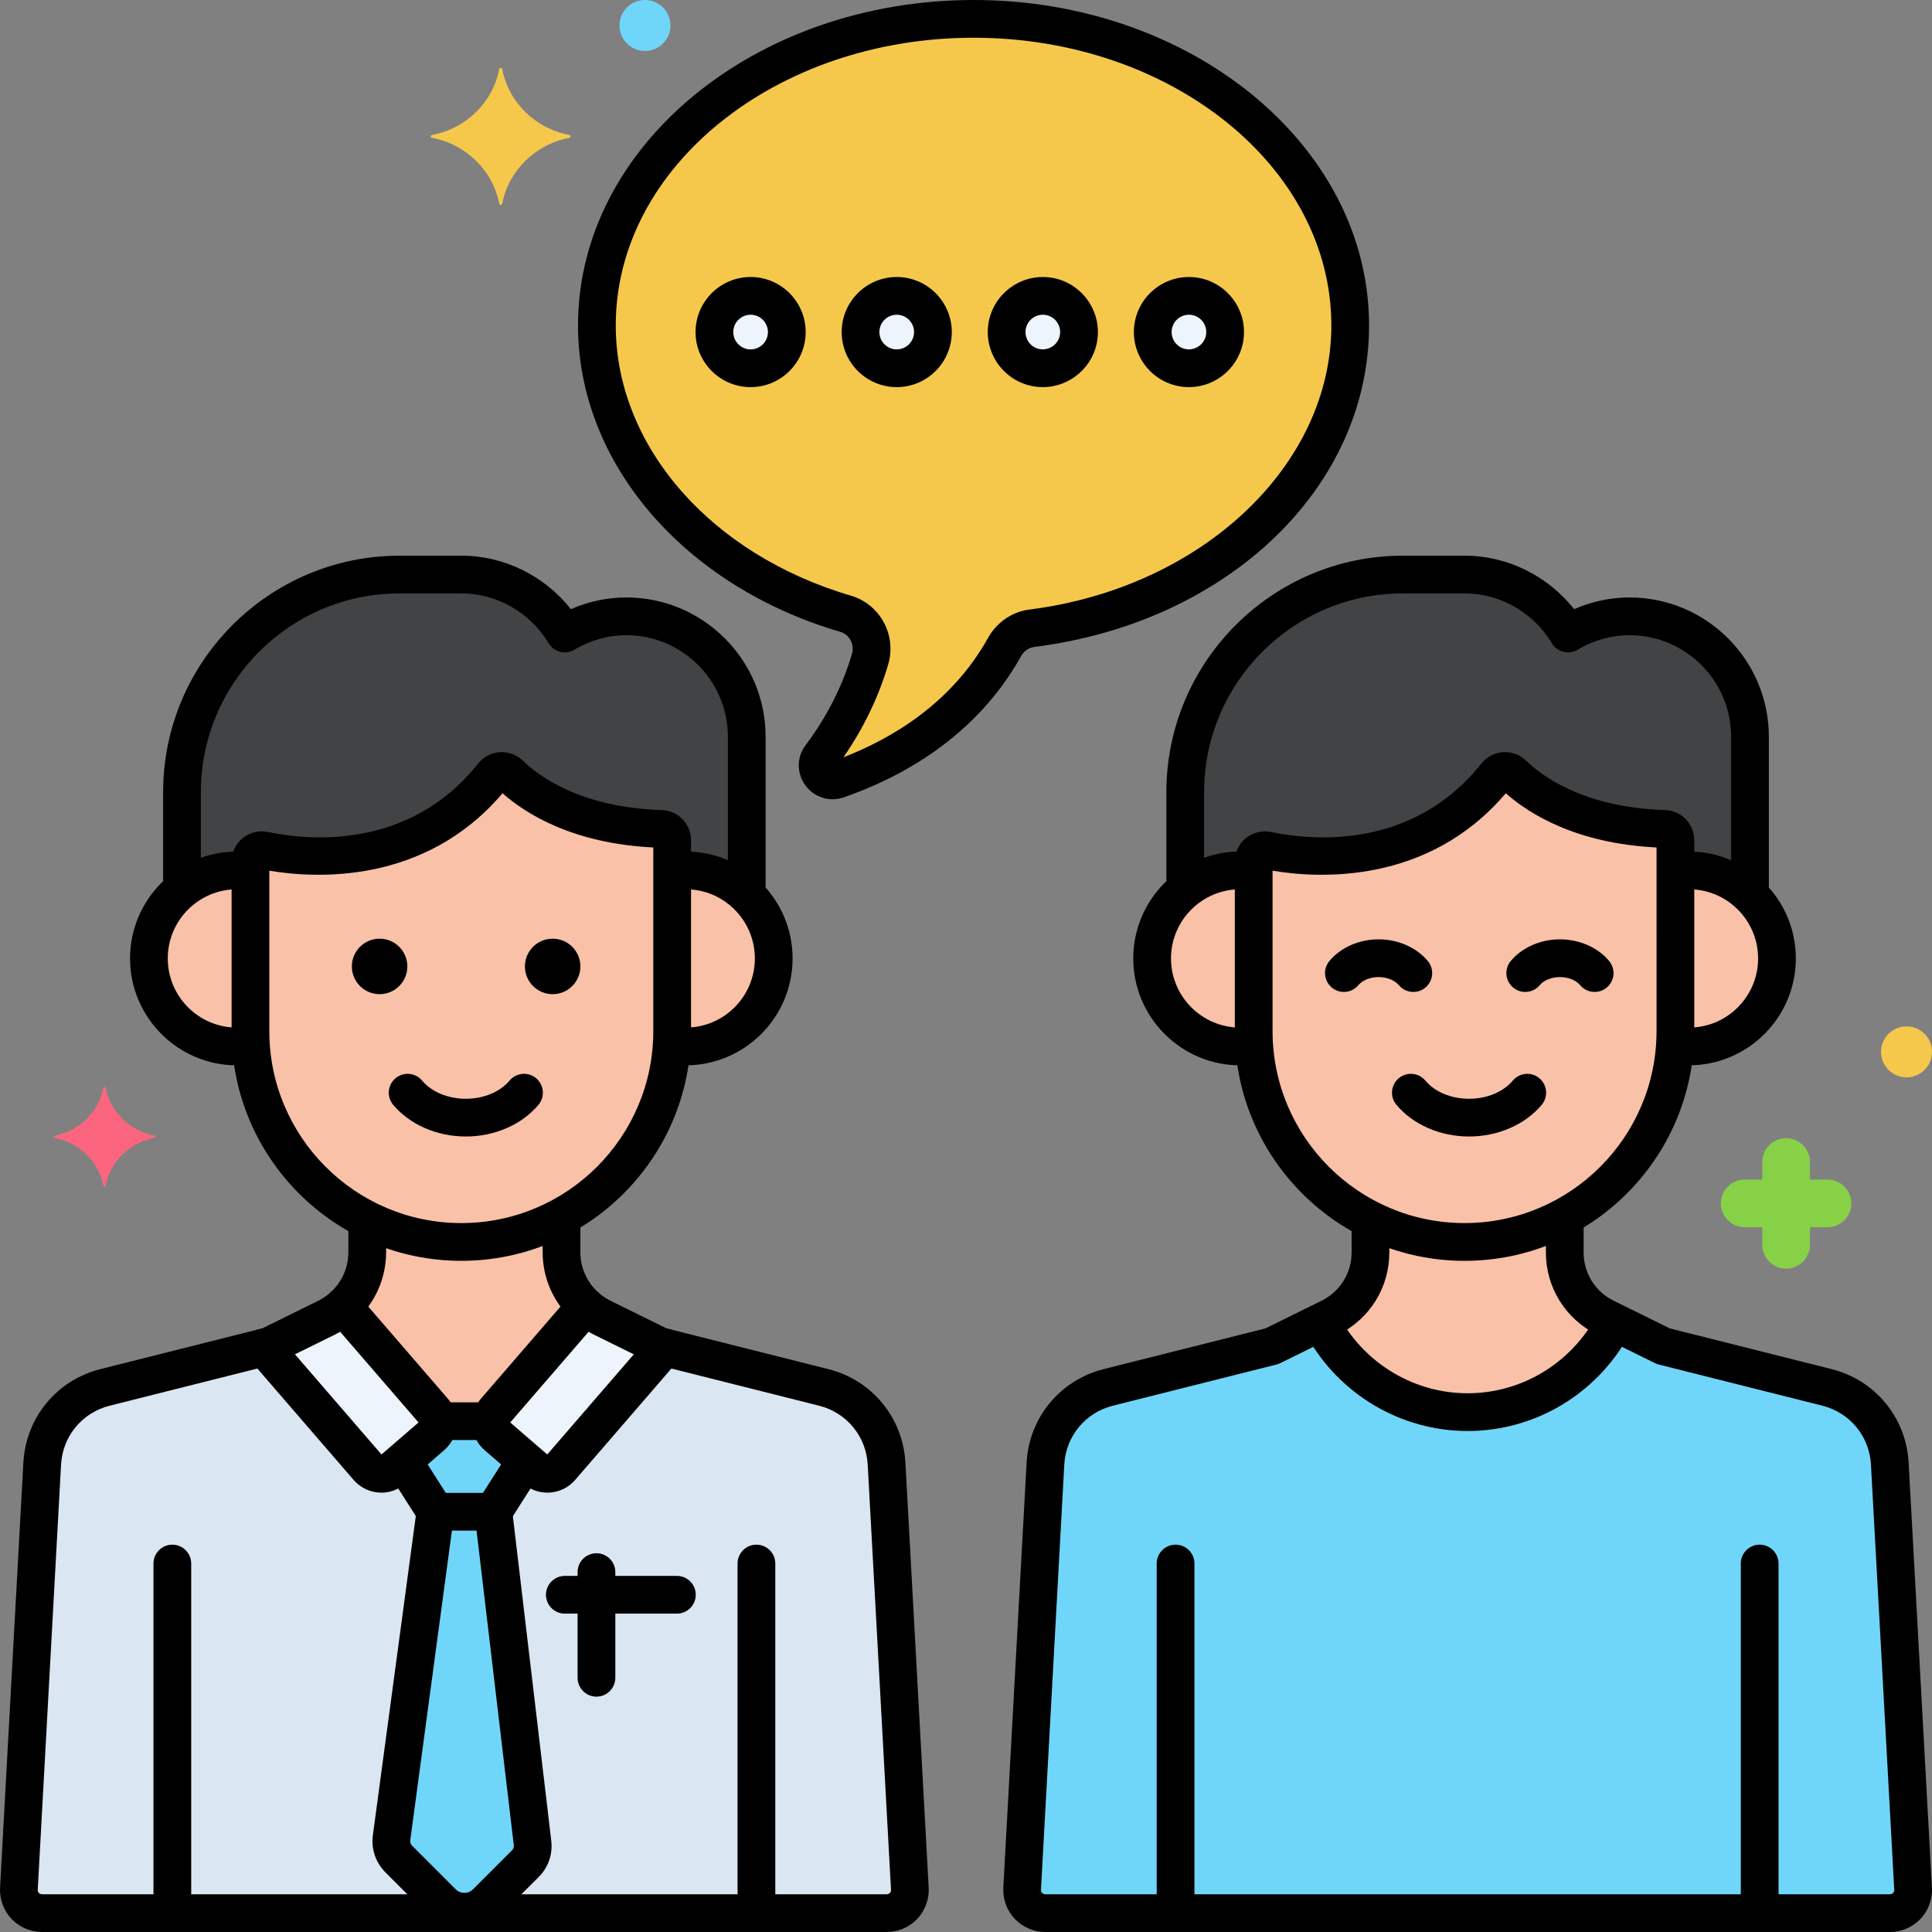
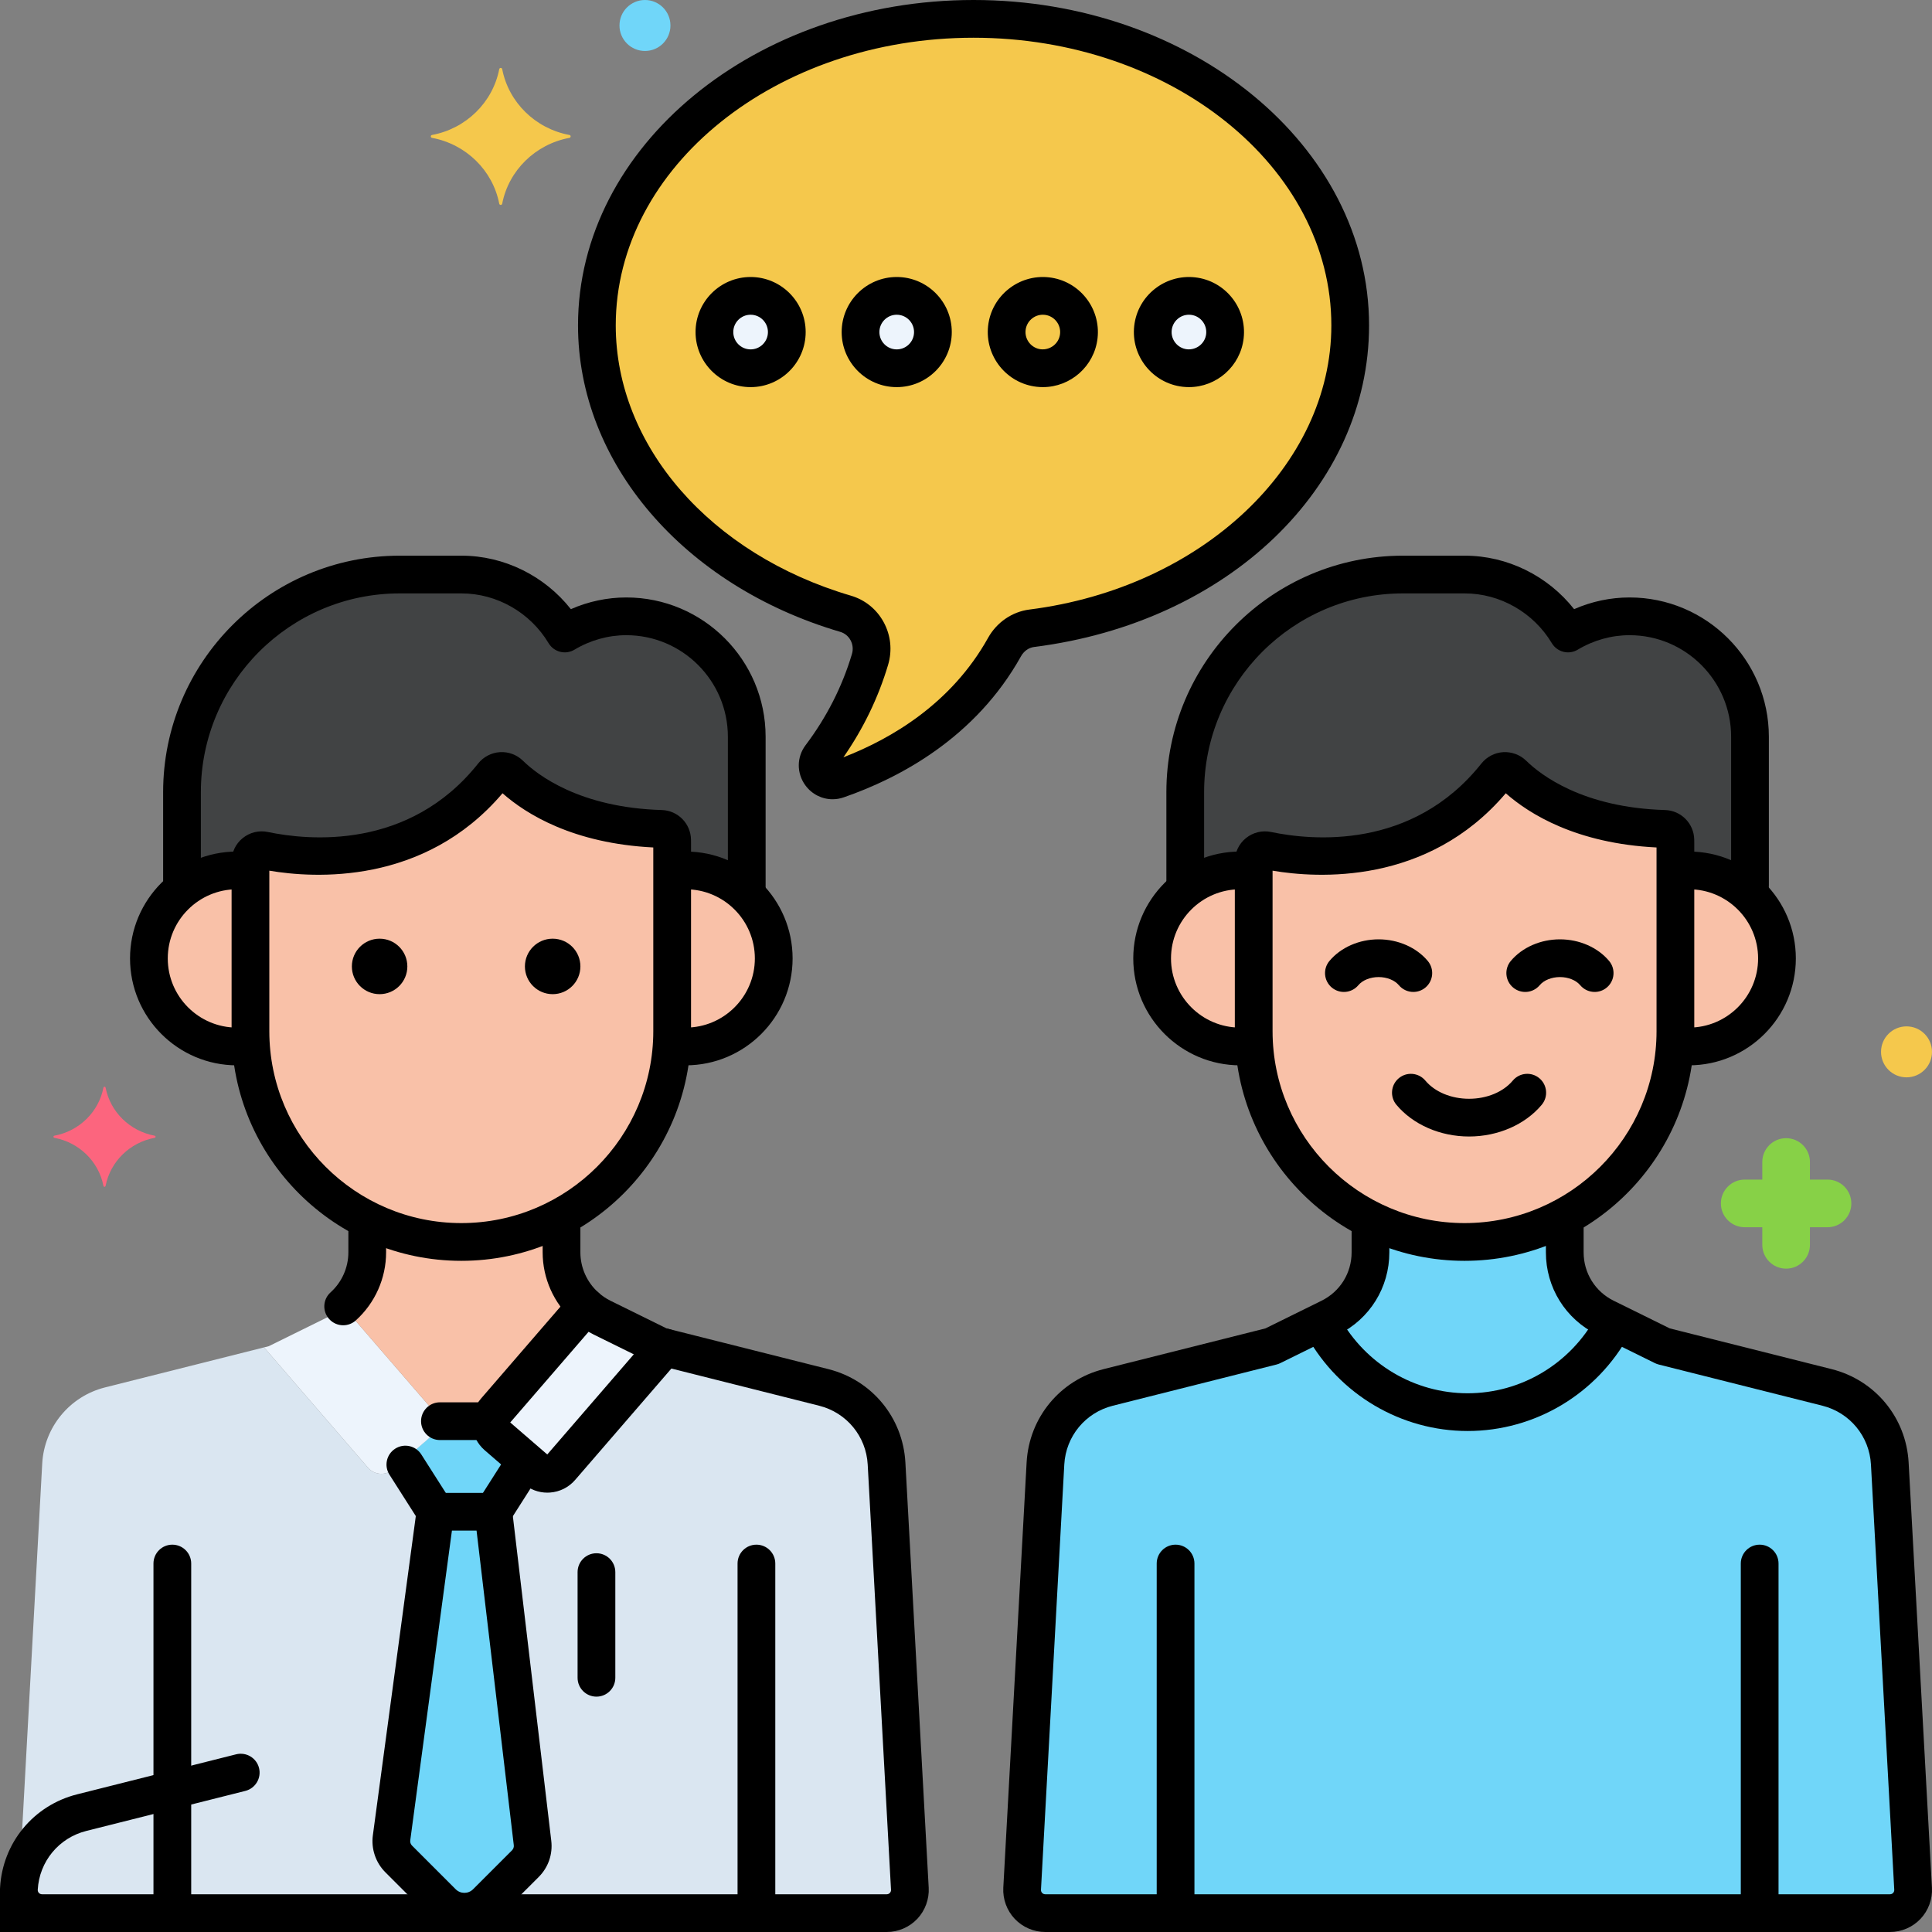
<svg xmlns="http://www.w3.org/2000/svg" version="1.1" x="0px" y="0px" viewBox="0 0 256 256" style="enable-background:new 0 0 256 256;" xml:space="preserve">
  <rect x="0" y="0" width="256" height="256" fill="#808080" stroke="none" />
  <style type="text/css">
	.st0{fill:#F98FA6;}
	.st1{fill:#FC657E;}
	.st2{fill:#DAE6F1;}
	.st3{fill:#5290DB;}
	.st4{fill:#FCDD86;}
	.st5{fill:#F5C84C;}
	.st6{fill:#87D147;}
	.st7{fill:#70D6F9;}
	.st8{fill:#EDF4FC;}
	.st9{fill:#9BE5F9;}
	.st10{fill:#B2E26D;}
	.st11{fill:#F9C1A8;}
	.st12{fill:#414344;}
	.st13{fill:#E1FBFF;}
	.st14{fill:#FFE3EC;}
	.st15{fill:#FCBECF;}
	.st16{fill:#EF4460;}
	.st17{fill:#80C2F9;}
	.st18{fill:#3A70BF;}
	.st19{fill:#FCA265;}
	.st20{fill:#5B5D60;}
	.st21{fill:#818182;}
	.st22{fill:#C7D7E5;}
	.st23{fill:#F9D0B4;}
	.st24{fill:#AA6F59;}
	.st25{fill:#D1856D;}
	.st26{fill:#FCC29A;}
	.st27{fill:#29589F;}
	.st28{fill:#F7B386;}
	.st29{fill:#FC8C48;}
	.st30{fill:#FFF0CC;}
	.st31{fill:#57AF12;}
	.st32{fill:#3CAADC;}
	.st33{fill:#EDB311;}
	.st34{fill:#231F20;}
</style>
  <g id="Layer_1">
</g>
  <g id="Layer_2">
</g>
  <g id="Layer_3">
</g>
  <g id="Layer_4">
</g>
  <g id="Layer_5">
</g>
  <g id="Layer_6">
</g>
  <g id="Layer_7">
</g>
  <g id="Layer_8">
</g>
  <g id="Layer_9">
</g>
  <g id="Layer_10">
</g>
  <g id="Layer_11">
</g>
  <g id="Layer_12">
</g>
  <g id="Layer_13">
</g>
  <g id="Layer_14">
</g>
  <g id="Layer_15">
</g>
  <g id="Layer_16">
</g>
  <g id="Layer_17">
</g>
  <g id="Layer_18">
</g>
  <g id="Layer_19">
</g>
  <g id="Layer_20">
</g>
  <g id="Layer_21">
</g>
  <g id="Layer_22">
</g>
  <g id="Layer_23">
</g>
  <g id="Layer_24">
</g>
  <g id="Layer_25">
</g>
  <g id="Layer_26">
</g>
  <g id="Layer_27">
</g>
  <g id="Layer_28">
</g>
  <g id="Layer_29">
</g>
  <g id="Layer_30">
</g>
  <g id="Layer_31">
</g>
  <g id="Layer_32">
</g>
  <g id="Layer_33">
</g>
  <g id="Layer_34">
</g>
  <g id="Layer_35">
</g>
  <g id="Layer_36">
</g>
  <g id="Layer_37">
</g>
  <g id="Layer_38">
</g>
  <g id="Layer_39">
</g>
  <g id="Layer_40">
</g>
  <g id="Layer_41">
</g>
  <g id="Layer_42">
</g>
  <g id="Layer_43">
</g>
  <g id="Layer_44">
</g>
  <g id="Layer_45">
</g>
  <g id="Layer_46">
</g>
  <g id="Layer_47">
</g>
  <g id="Layer_48">
</g>
  <g id="Layer_49">
</g>
  <g id="Layer_50">
</g>
  <g id="Layer_51">
</g>
  <g id="Layer_52">
</g>
  <g id="Layer_53">
</g>
  <g id="Layer_54">
</g>
  <g id="Layer_55">
</g>
  <g id="Layer_56">
</g>
  <g id="Layer_57">
</g>
  <g id="Layer_58">
</g>
  <g id="Layer_59">
</g>
  <g id="Layer_60">
</g>
  <g id="Layer_61">
</g>
  <g id="Layer_62">
</g>
  <g id="Layer_63">
</g>
  <g id="Layer_64">
</g>
  <g id="Layer_65">
</g>
  <g id="Layer_66">
</g>
  <g id="Layer_67">
    <g>
      <g>
        <g>
          <path class="st5" d="M129,2.5c-27.564,0-49.91,18.185-49.91,40.617c0,17.587,13.737,32.562,32.954,38.21      c2.571,0.756,4.005,3.479,3.239,6.048c-1.2,4.025-3.217,8.463-6.544,12.874c-1.163,1.542,0.409,3.677,2.234,3.045      c6.486-2.245,16.372-7.221,22.136-17.558c0.751-1.347,2.072-2.295,3.603-2.488c23.902-3.017,42.198-19.835,42.198-40.132      C178.91,20.685,156.564,2.5,129,2.5z" />
        </g>
      </g>
      <g>
        <g>
          <ellipse transform="matrix(0.987 -0.16 0.16 0.987 -5.764 16.5)" class="st8" cx="99.46" cy="44" rx="4.796" ry="4.796" />
        </g>
      </g>
      <g>
        <g>
          <circle class="st8" cx="118.82" cy="44" r="4.796" />
        </g>
      </g>
      <g>
        <g>
-           <path class="st8" d="M138.71,39.234c-2.632-0.292-5.003,1.604-5.296,4.237s1.604,5.003,4.237,5.296      c2.632,0.292,5.003-1.604,5.296-4.237C143.239,41.897,141.342,39.526,138.71,39.234z" />
-         </g>
+           </g>
      </g>
      <g>
        <g>
          <path class="st8" d="M158.07,39.234c-2.632-0.292-5.003,1.604-5.296,4.237c-0.293,2.632,1.604,5.003,4.237,5.296      c2.632,0.292,5.003-1.604,5.296-4.237S160.702,39.526,158.07,39.234z" />
        </g>
      </g>
      <g>
        <g>
          <path class="st8" d="M87.456,178.38l-7.669-3.781c-0.81-0.399-1.544-0.905-2.195-1.493L65.62,186.961      c-0.849,0.983-0.741,2.469,0.242,3.318l5.13,4.433c0.983,0.849,2.469,0.741,3.318-0.242l13.768-15.934L87.456,178.38z" />
        </g>
      </g>
      <g>
        <g>
          <path class="st8" d="M57.445,186.961l-11.972-13.855c-0.651,0.587-1.386,1.093-2.195,1.493l-7.669,3.781l-0.622,0.157      l13.768,15.934c0.849,0.983,2.335,1.091,3.318,0.242l5.13-4.433C58.186,189.429,58.294,187.944,57.445,186.961z" />
        </g>
      </g>
      <g>
        <g>
          <path class="st2" d="M117.471,193.92c-0.268-4.817-3.638-8.901-8.317-10.079l-21.076-5.305L74.311,194.47      c-0.849,0.983-2.335,1.091-3.318,0.242l-5.13-4.433c-0.588-0.508-0.856-1.244-0.8-1.964h-7.059      c0.056,0.72-0.212,1.456-0.8,1.964l-5.13,4.433c-0.983,0.849-2.469,0.741-3.318-0.242l-13.768-15.934l-21.076,5.305      c-4.679,1.178-8.049,5.261-8.317,10.079l-3.089,56.344c-0.098,1.757,1.301,3.236,3.06,3.236H117.5      c1.76,0,3.158-1.479,3.06-3.236L117.471,193.92z" />
        </g>
      </g>
      <g>
        <g>
          <path class="st7" d="M65.862,190.279c-0.588-0.508-0.856-1.244-0.8-1.964h-7.059c0.056,0.72-0.212,1.456-0.8,1.964l-3.804,3.287      l4.298,6.749h7.672l4.298-6.749L65.862,190.279z" />
        </g>
      </g>
      <g>
        <g>
          <path class="st7" d="M70.563,244.196l-5.194-43.881h-7.672l-5.812,43.202c-0.142,1.029,0.206,2.064,0.941,2.798l5.791,5.791      c1.611,1.611,4.222,1.611,5.833,0l5.166-5.166C70.336,246.22,70.685,245.208,70.563,244.196z" />
        </g>
      </g>
      <g>
        <g>
          <path class="st11" d="M74.404,165.942v-4.756c-3.955,2.153-8.48,3.379-13.278,3.379h0c-4.473,0-8.707-1.072-12.465-2.961v4.338      c0,2.772-1.19,5.361-3.188,7.164l11.972,13.855c0.341,0.395,0.521,0.871,0.558,1.354h7.059c0.038-0.483,0.217-0.959,0.558-1.354      l11.972-13.855c0.003,0.003,0.006,0.005,0.009,0.007C75.598,171.31,74.404,168.718,74.404,165.942z" />
        </g>
      </g>
      <g>
        <g>
          <path class="st11" d="M221.996,111.301c-0.016-0.792-0.65-1.446-1.442-1.469c-11.607-0.34-17.722-4.94-20.072-7.244      c-0.642-0.629-1.677-0.563-2.236,0.141c-10.205,12.833-25.259,11.022-30.32,9.963c-0.92-0.192-1.802,0.501-1.803,1.441v22.494      c0,15.366,12.573,27.939,27.939,27.939h0c15.366,0,27.939-12.573,27.939-27.939v-24.888      C222,111.592,221.999,111.447,221.996,111.301z" />
        </g>
      </g>
      <g>
        <g>
          <path class="st12" d="M215.924,81.666c-2.977,0-5.761,0.841-8.153,2.276c-2.794-4.663-7.884-7.811-13.686-7.811h-8.195      c-15.861,0-28.839,12.978-28.839,28.839v12.922c1.996-1.597,4.523-2.558,7.278-2.558c0.61,0,1.208,0.052,1.793,0.142v-1.343      c0.001-0.94,0.883-1.633,1.803-1.441c5.061,1.059,20.115,2.87,30.32-9.963c0.559-0.703,1.595-0.77,2.236-0.141      c2.35,2.303,8.465,6.904,20.072,7.244c0.792,0.023,1.427,0.676,1.442,1.469c0.003,0.145,0.004,0.291,0.004,0.437v3.737      c0.585-0.091,1.183-0.142,1.793-0.142c3.144,0,5.993,1.25,8.09,3.273V97.625C231.883,88.847,224.702,81.666,215.924,81.666z" />
        </g>
      </g>
      <g>
        <g>
          <path class="st11" d="M223.793,115.333c-0.61,0-1.208,0.051-1.793,0.142v21.151c0,0.63-0.029,1.254-0.07,1.874      c0.608,0.098,1.227,0.163,1.863,0.163c6.442,0,11.665-5.223,11.665-11.665S230.235,115.333,223.793,115.333z" />
        </g>
      </g>
      <g>
        <g>
          <path class="st11" d="M166.122,136.626v-21.151c-0.585-0.091-1.183-0.142-1.793-0.142c-6.442,0-11.665,5.223-11.665,11.665      s5.222,11.665,11.665,11.665c0.636,0,1.255-0.065,1.863-0.163v0C166.151,137.879,166.122,137.256,166.122,136.626z" />
        </g>
      </g>
      <g>
        <g>
          <path class="st7" d="M250.406,193.92c-0.268-4.817-3.638-8.901-8.317-10.079l-21.698-5.461l-7.669-3.781      c-3.296-1.625-5.383-4.981-5.383-8.657v-4.756c-3.955,2.154-8.48,3.379-13.278,3.379h0c-4.473,0-8.707-1.072-12.465-2.961v4.338      c0,3.675-2.087,7.031-5.383,8.657l-7.669,3.781l-21.698,5.461c-4.679,1.178-8.049,5.261-8.317,10.079l-3.089,56.344      c-0.098,1.757,1.301,3.235,3.06,3.235h111.935c1.76,0,3.158-1.479,3.06-3.235L250.406,193.92z" />
        </g>
      </g>
      <g>
        <g>
-           <path class="st11" d="M212.722,174.599c-3.296-1.625-5.383-4.981-5.383-8.657v-4.756c-3.955,2.154-8.48,3.379-13.278,3.379h0      c-4.473,0-8.707-1.072-12.465-2.961v4.338c0,3.675-2.087,7.031-5.383,8.657l-1.204,0.594      c3.64,7.062,11.007,11.923,19.459,11.923c8.453,0,15.82-4.861,19.459-11.923L212.722,174.599z" />
-         </g>
+           </g>
      </g>
      <g>
        <g>
          <g>
            <path d="M224.495,111.252c-0.042-2.137-1.743-3.857-3.869-3.918c-10.917-0.32-16.501-4.674-18.395-6.53       c-0.81-0.794-1.918-1.202-3.051-1.14c-1.131,0.07-2.185,0.62-2.892,1.51c-9.167,11.527-22.533,10.185-27.852,9.071       c-1.185-0.248-2.405,0.048-3.346,0.812c-0.933,0.757-1.468,1.877-1.469,3.095v22.475c0,16.784,13.655,30.439,30.439,30.439       S224.5,153.41,224.5,136.626v-24.888L224.495,111.252z M219.5,136.626c0,14.027-11.412,25.439-25.439,25.439       s-25.439-11.412-25.439-25.439v-21.258c5.871,0.999,20.523,1.966,30.901-10.257c3.126,2.758,9.36,6.653,19.977,7.182V136.626z" />
          </g>
        </g>
      </g>
      <g>
        <g>
          <path d="M215.924,79.166c-2.525,0-5.026,0.531-7.346,1.55c-3.483-4.419-8.848-7.086-14.493-7.086h-8.195      c-17.28,0-31.339,14.059-31.339,31.339v12.126c0,1.381,1.119,2.5,2.5,2.5s2.5-1.119,2.5-2.5v-12.126      c0-14.523,11.815-26.339,26.339-26.339h8.195c4.682,0,9.104,2.527,11.542,6.597c0.341,0.568,0.894,0.979,1.537,1.14      c0.643,0.162,1.324,0.061,1.893-0.281c2.094-1.255,4.469-1.919,6.867-1.919c7.421,0,13.459,6.038,13.459,13.459v19.708      c0,1.381,1.119,2.5,2.5,2.5s2.5-1.119,2.5-2.5V97.625C234.383,87.446,226.103,79.166,215.924,79.166z" />
        </g>
      </g>
      <g>
        <g>
          <path d="M233.165,204.676c-1.381,0-2.5,1.119-2.5,2.5v45.604c0,1.381,1.119,2.5,2.5,2.5s2.5-1.119,2.5-2.5v-45.604      C235.665,205.795,234.545,204.676,233.165,204.676z" />
        </g>
      </g>
      <g>
        <g>
          <path d="M155.77,204.676c-1.381,0-2.5,1.119-2.5,2.5v45.604c0,1.381,1.119,2.5,2.5,2.5s2.5-1.119,2.5-2.5v-45.604      C158.27,205.795,157.151,204.676,155.77,204.676z" />
        </g>
      </g>
      <g>
        <g>
          <path d="M223.793,112.833c-0.374,0-0.743,0.016-1.109,0.045c-1.376,0.113-2.4,1.319-2.288,2.695      c0.113,1.378,1.318,2.395,2.695,2.289c0.231-0.02,0.465-0.029,0.702-0.029c5.053,0,9.165,4.111,9.165,9.165      c0,5.053-4.111,9.164-9.165,9.164c-0.27,0-0.536-0.016-0.798-0.041c-1.377-0.146-2.598,0.866-2.735,2.24      c-0.136,1.374,0.867,2.599,2.241,2.734c0.426,0.043,0.856,0.066,1.292,0.066c7.811,0,14.165-6.354,14.165-14.164      S231.604,112.833,223.793,112.833z" />
        </g>
      </g>
      <g>
        <g>
          <path d="M165.025,136.13c-0.229,0.021-0.461,0.032-0.696,0.032c-5.053,0-9.165-4.111-9.165-9.164      c0-5.054,4.111-9.165,9.165-9.165c0.251,0,0.499,0.012,0.744,0.032c1.366,0.122,2.585-0.905,2.7-2.282      c0.116-1.376-0.906-2.585-2.282-2.7c-0.383-0.032-0.771-0.05-1.162-0.05c-7.811,0-14.165,6.354-14.165,14.165      s6.354,14.164,14.165,14.164c0.386,0,0.768-0.019,1.145-0.052c1.375-0.124,2.389-1.34,2.265-2.715      C167.616,137.021,166.4,136.003,165.025,136.13z" />
        </g>
      </g>
      <g>
        <g>
          <path d="M255.991,250.128l-3.089-56.347c-0.331-5.942-4.431-10.911-10.203-12.365l-21.441-5.396l-7.431-3.664      c-2.46-1.213-3.989-3.671-3.989-6.414v-3.9c0-1.381-1.119-2.5-2.5-2.5s-2.5,1.119-2.5,2.5v3.9c0,4.661,2.597,8.837,6.778,10.898      l7.669,3.781c0.158,0.078,0.324,0.139,0.495,0.183l21.698,5.46c3.638,0.917,6.223,4.049,6.432,7.792l3.089,56.348      c0.011,0.2-0.077,0.338-0.153,0.419S250.636,251,250.435,251H138.5c-0.201,0-0.334-0.096-0.411-0.177s-0.165-0.219-0.154-0.422      l3.089-56.343c0.208-3.745,2.793-6.877,6.431-7.793l21.698-5.461c0.171-0.044,0.337-0.104,0.495-0.183l7.669-3.781      c4.181-2.061,6.778-6.237,6.778-10.898V162.5c0-1.381-1.119-2.5-2.5-2.5s-2.5,1.119-2.5,2.5v3.442      c0,2.743-1.528,5.201-3.989,6.414l-7.431,3.664l-21.441,5.396c-5.771,1.453-9.872,6.423-10.202,12.366l-3.089,56.343      c-0.084,1.521,0.467,3.027,1.514,4.133c1.046,1.106,2.52,1.741,4.043,1.741h111.935c1.523,0,2.997-0.635,4.043-1.741      C255.525,253.152,256.076,251.646,255.991,250.128z" />
        </g>
      </g>
      <g>
        <g>
          <path d="M214.888,173.441c-1.212-0.661-2.731-0.212-3.392,0.999c-3.419,6.276-9.944,10.175-17.029,10.175      c-7,0-13.487-3.83-16.93-9.996c-0.672-1.206-2.194-1.639-3.401-0.964c-1.206,0.673-1.637,2.196-0.964,3.401      c4.325,7.746,12.485,12.559,21.295,12.559c8.917,0,17.124-4.898,21.419-12.782C216.547,175.62,216.1,174.102,214.888,173.441z" />
        </g>
      </g>
      <g>
        <g>
          <path d="M203.974,142.872c-1.058-0.888-2.635-0.746-3.521,0.311c-1.265,1.509-3.431,2.41-5.794,2.41s-4.53-0.901-5.794-2.41      c-0.886-1.057-2.462-1.198-3.521-0.311c-1.059,0.887-1.198,2.463-0.311,3.521c2.203,2.63,5.802,4.199,9.626,4.199      s7.423-1.569,9.626-4.199C205.172,145.335,205.033,143.759,203.974,142.872z" />
        </g>
      </g>
      <g>
        <g>
          <path d="M213.215,127.331c-1.504-1.794-3.939-2.864-6.514-2.864c-2.575,0-5.01,1.07-6.514,2.864      c-0.887,1.058-0.749,2.635,0.309,3.522c1.059,0.888,2.636,0.75,3.522-0.31c0.557-0.664,1.585-1.077,2.683-1.077      s2.126,0.413,2.684,1.077c0.494,0.59,1.203,0.894,1.917,0.894c0.567,0,1.137-0.191,1.605-0.585      C213.964,129.966,214.103,128.389,213.215,127.331z" />
        </g>
      </g>
      <g>
        <g>
          <path d="M189.187,127.331c-1.504-1.794-3.939-2.864-6.515-2.864s-5.01,1.07-6.514,2.864c-0.887,1.058-0.749,2.635,0.309,3.522      c1.059,0.888,2.636,0.75,3.522-0.31c0.557-0.664,1.585-1.077,2.683-1.077c1.098,0,2.126,0.413,2.684,1.077      c0.494,0.59,1.203,0.894,1.917,0.894c0.566,0,1.137-0.191,1.605-0.584C189.936,129.966,190.074,128.389,189.187,127.331z" />
        </g>
      </g>
      <g>
        <g>
          <path class="st11" d="M89.061,111.301c-0.016-0.792-0.65-1.446-1.442-1.469c-11.607-0.34-17.722-4.94-20.072-7.244      c-0.642-0.629-1.677-0.563-2.236,0.141c-10.205,12.833-25.258,11.022-30.32,9.963c-0.92-0.192-1.802,0.501-1.803,1.441v22.494      c0,15.366,12.573,27.939,27.939,27.939h0c15.366,0,27.939-12.573,27.939-27.939v-24.888      C89.065,111.592,89.064,111.447,89.061,111.301z" />
        </g>
      </g>
      <g>
        <g>
          <path class="st12" d="M82.989,81.666c-2.977,0-5.761,0.841-8.153,2.276c-2.794-4.663-7.884-7.811-13.686-7.811h-8.195      c-15.861,0-28.839,12.978-28.839,28.839v12.922c1.996-1.597,4.523-2.558,7.278-2.558c0.61,0,1.208,0.052,1.793,0.142v-1.343      c0.001-0.94,0.883-1.633,1.803-1.441c5.061,1.059,20.115,2.87,30.32-9.963c0.559-0.703,1.595-0.77,2.236-0.141      c2.35,2.303,8.465,6.904,20.072,7.244c0.792,0.023,1.427,0.676,1.442,1.469c0.003,0.145,0.004,0.291,0.004,0.437v3.737      c0.585-0.091,1.182-0.142,1.793-0.142c3.144,0,5.993,1.25,8.09,3.273V97.625C98.949,88.847,91.767,81.666,82.989,81.666z" />
        </g>
      </g>
      <g>
        <g>
          <path class="st11" d="M90.858,115.333c-0.61,0-1.208,0.051-1.793,0.142v21.151c0,0.63-0.029,1.254-0.07,1.874      c0.608,0.098,1.227,0.163,1.863,0.163c6.442,0,11.665-5.223,11.665-11.665S97.301,115.333,90.858,115.333z" />
        </g>
      </g>
      <g>
        <g>
          <path class="st11" d="M33.187,136.626c0-2.895,0-15.396,0-21.151c-0.585-0.091-1.183-0.142-1.793-0.142      c-6.442,0-11.665,5.223-11.665,11.665s5.222,11.665,11.665,11.665c0.636,0,1.255-0.065,1.863-0.163v0      C33.216,137.879,33.187,137.256,33.187,136.626z" />
        </g>
      </g>
      <g>
        <g>
          <g>
            <path d="M91.561,111.252c-0.042-2.137-1.743-3.857-3.869-3.918c-10.917-0.32-16.501-4.674-18.396-6.53       c-0.81-0.794-1.919-1.212-3.051-1.14c-1.13,0.07-2.185,0.62-2.892,1.51h0c-9.167,11.527-22.533,10.183-27.849,9.072       c-1.187-0.252-2.406,0.046-3.347,0.81c-0.934,0.757-1.47,1.878-1.47,3.096v22.475c0,16.784,13.655,30.439,30.439,30.439       s30.439-13.655,30.439-30.439v-24.888L91.561,111.252z M86.565,136.626c0,14.027-11.412,25.439-25.439,25.439       s-25.439-11.412-25.439-25.439v-21.258c5.871,0.999,20.522,1.966,30.901-10.257c3.126,2.758,9.36,6.653,19.977,7.182V136.626z" />
          </g>
        </g>
      </g>
      <g>
        <g>
          <path d="M82.989,79.166c-2.525,0-5.026,0.531-7.346,1.55c-3.483-4.419-8.848-7.086-14.493-7.086h-8.195      c-17.28,0-31.339,14.059-31.339,31.339v12.126c0,1.381,1.119,2.5,2.5,2.5s2.5-1.119,2.5-2.5v-12.126      c0-14.523,11.815-26.339,26.339-26.339h8.195c4.681,0,9.104,2.527,11.542,6.597c0.341,0.568,0.894,0.979,1.537,1.14      c0.642,0.162,1.324,0.061,1.893-0.281c2.094-1.255,4.468-1.919,6.867-1.919c7.421,0,13.459,6.038,13.459,13.459v20.354      c0,1.381,1.119,2.5,2.5,2.5s2.5-1.119,2.5-2.5V97.625C101.449,87.446,93.168,79.166,82.989,79.166z" />
        </g>
      </g>
      <g>
        <g>
          <path d="M100.23,204.676c-1.381,0-2.5,1.119-2.5,2.5v45.604c0,1.381,1.119,2.5,2.5,2.5s2.5-1.119,2.5-2.5v-45.604      C102.73,205.795,101.611,204.676,100.23,204.676z" />
        </g>
      </g>
      <g>
        <g>
          <path d="M22.835,204.676c-1.381,0-2.5,1.119-2.5,2.5v45.604c0,1.381,1.119,2.5,2.5,2.5s2.5-1.119,2.5-2.5v-45.604      C25.335,205.795,24.216,204.676,22.835,204.676z" />
        </g>
      </g>
      <g>
        <g>
          <path d="M90.858,112.833c-0.354,0-0.704,0.014-1.05,0.04c-1.377,0.104-2.409,1.305-2.305,2.682      c0.103,1.376,1.3,2.409,2.681,2.305c0.223-0.017,0.447-0.026,0.674-0.026c5.053,0,9.165,4.111,9.165,9.165      c0,5.053-4.111,9.164-9.165,9.164c-0.276,0-0.547-0.016-0.815-0.044c-1.372-0.138-2.602,0.859-2.742,2.232      c-0.141,1.373,0.858,2.601,2.231,2.742c0.451,0.046,0.897,0.069,1.326,0.069c7.811,0,14.165-6.354,14.165-14.164      S98.669,112.833,90.858,112.833z" />
        </g>
      </g>
      <g>
        <g>
          <path d="M31.395,117.833c0.307,0,0.609,0.017,0.907,0.048c1.372,0.144,2.601-0.86,2.741-2.232      c0.141-1.374-0.859-2.602-2.232-2.742c-0.477-0.049-0.953-0.073-1.416-0.073c-7.811,0-14.165,6.354-14.165,14.165      s6.354,14.164,14.165,14.164c0.455,0,0.912-0.025,1.398-0.078c1.373-0.147,2.365-1.381,2.218-2.753      c-0.147-1.373-1.376-2.355-2.754-2.218c-0.283,0.03-0.571,0.049-0.862,0.049c-5.054,0-9.165-4.111-9.165-9.164      C22.229,121.944,26.341,117.833,31.395,117.833z" />
        </g>
      </g>
      <g>
        <g>
-           <path d="M71.039,142.872c-1.059-0.888-2.635-0.746-3.521,0.311c-1.265,1.509-3.431,2.41-5.794,2.41s-4.53-0.901-5.794-2.41      c-0.885-1.057-2.462-1.198-3.521-0.311c-1.059,0.887-1.198,2.463-0.311,3.521c2.203,2.63,5.802,4.199,9.626,4.199      s7.423-1.569,9.626-4.199C72.237,145.335,72.098,143.759,71.039,142.872z" />
-         </g>
+           </g>
      </g>
      <g>
        <g>
          <circle cx="73.23" cy="128.056" r="3.676" />
        </g>
      </g>
      <g>
        <g>
          <path d="M50.3,124.38c-2.03,0-3.676,1.646-3.676,3.676c0,2.03,1.646,3.676,3.676,3.676s3.676-1.646,3.676-3.676      C53.976,126.026,52.33,124.38,50.3,124.38z" />
        </g>
      </g>
      <g>
        <g>
          <g>
            <path d="M90.463,177.785c-0.261-0.826-0.931-1.459-1.771-1.672l-0.366-0.093l-7.432-3.664       c-0.585-0.289-1.132-0.661-1.625-1.106c-0.499-0.45-1.166-0.68-1.83-0.64c-0.671,0.041-1.298,0.352-1.737,0.86l-11.972,13.855       c-0.847,0.98-1.262,2.232-1.168,3.525s0.687,2.472,1.667,3.319l5.13,4.433c0.889,0.769,2.002,1.182,3.166,1.182       c0.12,0,0.24-0.005,0.36-0.014c1.292-0.094,2.471-0.686,3.319-1.666l13.768-15.934       C90.537,179.516,90.724,178.612,90.463,177.785z M72.516,192.724l-4.907-4.24l10.38-12.013c0.227,0.131,0.458,0.254,0.693,0.37       l5.3,2.613L72.516,192.724z" />
          </g>
        </g>
      </g>
      <g>
        <g>
          <g>
-             <path d="M59.336,185.326l-11.972-13.855c-0.439-0.509-1.066-0.819-1.737-0.86c-0.667-0.039-1.331,0.189-1.83,0.64       c-0.493,0.445-1.04,0.817-1.625,1.106l-7.432,3.664l-0.366,0.093c-0.841,0.212-1.511,0.845-1.772,1.672       s-0.074,1.73,0.493,2.387l13.769,15.935c0.958,1.107,2.313,1.676,3.674,1.676c1.125,0,2.254-0.388,3.169-1.179l5.131-4.433       c0.98-0.848,1.572-2.026,1.667-3.319S60.184,186.306,59.336,185.326z M50.549,192.725l-11.466-13.271l5.301-2.613       c0.235-0.116,0.466-0.239,0.693-0.37l10.38,12.014L50.549,192.725z" />
-           </g>
+             </g>
        </g>
      </g>
      <g>
        <g>
          <path d="M79.274,171.255c-1.506-1.355-2.37-3.292-2.37-5.313v-3.858c0-1.381-1.119-2.5-2.5-2.5s-2.5,1.119-2.5,2.5v3.858      c0,3.436,1.467,6.728,4.024,9.03c0.478,0.43,1.076,0.642,1.672,0.642c0.684,0,1.365-0.279,1.859-0.827      C80.383,173.76,80.3,172.179,79.274,171.255z" />
        </g>
      </g>
      <g>
        <g>
          <path d="M64.75,185.814h-6.458c-1.381,0-2.5,1.119-2.5,2.5s1.119,2.5,2.5,2.5h6.458c1.381,0,2.5-1.119,2.5-2.5      S66.13,185.814,64.75,185.814z" />
        </g>
      </g>
      <g>
        <g>
          <path d="M48.661,160.042c-1.381,0-2.5,1.119-2.5,2.5v3.399c0,2.019-0.861,3.953-2.363,5.308      c-1.025,0.925-1.106,2.506-0.181,3.531c0.494,0.547,1.174,0.825,1.857,0.825c0.597,0,1.196-0.213,1.674-0.644      c2.55-2.302,4.013-5.589,4.013-9.021v-3.399C51.161,161.161,50.042,160.042,48.661,160.042z" />
        </g>
      </g>
      <g>
        <g>
-           <path d="M123.057,250.128l-3.089-56.347c-0.331-5.942-4.431-10.911-10.203-12.364l-21.076-5.305      c-1.337-0.33-2.698,0.477-3.035,1.814c-0.337,1.339,0.475,2.697,1.814,3.035l21.076,5.305c3.638,0.915,6.223,4.047,6.431,7.79      l3.089,56.347c0.011,0.201-0.078,0.339-0.154,0.42S117.701,251,117.5,251H5.565c-0.201,0-0.334-0.096-0.411-0.177      s-0.165-0.219-0.153-0.422l3.089-56.343c0.209-3.745,2.793-6.877,6.432-7.792l21.075-5.305c1.339-0.338,2.151-1.696,1.814-3.035      c-0.337-1.339-1.694-2.146-3.035-1.814l-21.075,5.305c-5.771,1.453-9.872,6.422-10.203,12.366l-3.089,56.342      c-0.085,1.521,0.466,3.027,1.513,4.134C2.568,255.365,4.042,256,5.565,256H117.5c1.523,0,2.997-0.635,4.043-1.741      C122.589,253.153,123.141,251.646,123.057,250.128z" />
-         </g>
-       </g>
-       <g>
-         <g>
-           <path d="M89.691,208.814H74.843c-1.381,0-2.5,1.119-2.5,2.5s1.119,2.5,2.5,2.5h14.848c1.381,0,2.5-1.119,2.5-2.5      S91.072,208.814,89.691,208.814z" />
-         </g>
+           <path d="M123.057,250.128l-3.089-56.347c-0.331-5.942-4.431-10.911-10.203-12.364l-21.076-5.305      c-1.337-0.33-2.698,0.477-3.035,1.814c-0.337,1.339,0.475,2.697,1.814,3.035l21.076,5.305c3.638,0.915,6.223,4.047,6.431,7.79      l3.089,56.347c0.011,0.201-0.078,0.339-0.154,0.42S117.701,251,117.5,251H5.565c-0.201,0-0.334-0.096-0.411-0.177      s-0.165-0.219-0.153-0.422c0.209-3.745,2.793-6.877,6.432-7.792l21.075-5.305c1.339-0.338,2.151-1.696,1.814-3.035      c-0.337-1.339-1.694-2.146-3.035-1.814l-21.075,5.305c-5.771,1.453-9.872,6.422-10.203,12.366l-3.089,56.342      c-0.085,1.521,0.466,3.027,1.513,4.134C2.568,255.365,4.042,256,5.565,256H117.5c1.523,0,2.997-0.635,4.043-1.741      C122.589,253.153,123.141,251.646,123.057,250.128z" />
+         </g>
+       </g>
+       <g>
+         <g>
+           </g>
      </g>
      <g>
        <g>
          <path d="M79.033,205.814c-1.381,0-2.5,1.119-2.5,2.5v14c0,1.381,1.119,2.5,2.5,2.5s2.5-1.119,2.5-2.5v-14      C81.533,206.934,80.414,205.814,79.033,205.814z" />
        </g>
      </g>
      <g>
        <g>
          <path d="M70.667,191.995c-1.165-0.744-2.71-0.399-3.452,0.766l-3.956,6.211c-0.742,1.164-0.398,2.71,0.766,3.451      c0.416,0.266,0.881,0.392,1.34,0.392c0.826,0,1.634-0.409,2.111-1.157l3.956-6.211      C72.175,194.282,71.832,192.736,70.667,191.995z" />
        </g>
      </g>
      <g>
        <g>
          <path d="M59.805,198.972l-3.982-6.252c-0.742-1.166-2.287-1.509-3.451-0.766c-1.165,0.741-1.508,2.287-0.766,3.451l3.982,6.252      c0.477,0.749,1.285,1.157,2.111,1.157c0.459,0,0.924-0.126,1.34-0.392C60.205,201.682,60.547,200.136,59.805,198.972z" />
        </g>
      </g>
      <g>
        <g>
          <g>
            <path d="M73.044,243.896l-5.193-43.876c-0.149-1.258-1.215-2.206-2.482-2.206h-7.672c-1.252,0-2.311,0.926-2.478,2.167       l-5.812,43.195c-0.247,1.792,0.37,3.627,1.65,4.906l5.791,5.791c1.292,1.291,2.988,1.937,4.684,1.937s3.393-0.646,4.684-1.937       l5.166-5.166C72.655,247.437,73.26,245.683,73.044,243.896z M67.848,245.173l-5.166,5.166c-0.634,0.633-1.664,0.633-2.298,0       l-5.791-5.791c-0.18-0.18-0.267-0.438-0.231-0.697l5.521-41.036h3.264l4.933,41.675c0,0.002,0.001,0.004,0.001,0.007       C68.111,244.747,68.026,244.994,67.848,245.173z" />
          </g>
        </g>
      </g>
      <g>
        <g>
          <g>
            <path d="M129,0c-28.899,0-52.41,19.343-52.41,43.117c0,18.181,13.965,34.5,34.749,40.608c0.583,0.172,1.066,0.563,1.36,1.104       c0.306,0.563,0.372,1.214,0.188,1.832c-1.287,4.319-3.354,8.384-6.145,12.082c-1.186,1.573-1.2,3.705-0.035,5.307       c0.868,1.192,2.214,1.855,3.614,1.855c0.489,0,0.985-0.081,1.469-0.249c7.391-2.559,17.467-7.88,23.502-18.703       c0.378-0.678,1.025-1.136,1.732-1.225c25.718-3.246,44.385-21.167,44.385-42.611C181.41,19.343,157.899,0,129,0z        M136.398,80.768c-2.278,0.288-4.324,1.69-5.473,3.751c-4.85,8.698-12.811,13.366-19.169,15.826       c2.638-3.793,4.627-7.908,5.923-12.256c0.566-1.902,0.358-3.907-0.587-5.646c-0.933-1.717-2.475-2.965-4.343-3.514       C94.112,73.451,81.59,59.06,81.59,43.117C81.59,22.1,102.858,5,129,5s47.41,17.1,47.41,38.117       C176.41,61.703,159.209,77.889,136.398,80.768z" />
          </g>
        </g>
      </g>
      <g>
        <g>
          <path class="st5" d="M75.444,17.882c-4.498-0.837-8.043-4.31-8.898-8.716c-0.043-0.221-0.352-0.221-0.395,0      c-0.855,4.406-4.4,7.879-8.898,8.716c-0.226,0.042-0.226,0.345,0,0.387c4.498,0.838,8.043,4.311,8.898,8.717      c0.043,0.221,0.352,0.221,0.395,0c0.855-4.406,4.4-7.879,8.898-8.717C75.67,18.227,75.67,17.925,75.444,17.882z" />
        </g>
      </g>
      <g>
        <g>
          <path class="st1" d="M20.49,150.486c-3.284-0.612-5.873-3.147-6.497-6.365c-0.031-0.162-0.257-0.162-0.288,0      c-0.624,3.217-3.213,5.753-6.497,6.365c-0.165,0.031-0.165,0.252,0,0.282c3.284,0.612,5.873,3.147,6.497,6.365      c0.031,0.162,0.257,0.162,0.288,0c0.624-3.217,3.213-5.753,6.497-6.365C20.655,150.738,20.655,150.517,20.49,150.486z" />
        </g>
      </g>
      <g>
        <g>
          <path class="st6" d="M242.155,156.302h-2.329v-2.33c0-1.744-1.413-3.157-3.157-3.157s-3.157,1.413-3.157,3.157v2.33h-2.33      c-1.744,0-3.157,1.413-3.157,3.157c0,1.744,1.413,3.157,3.157,3.157h2.33v2.33c0,1.744,1.413,3.157,3.157,3.157      s3.157-1.414,3.157-3.157v-2.33h2.329c1.744,0,3.157-1.413,3.157-3.157C245.313,157.715,243.899,156.302,242.155,156.302z" />
        </g>
      </g>
      <g>
        <g>
          <circle class="st7" cx="85.461" cy="3.377" r="3.377" />
        </g>
      </g>
      <g>
        <g>
          <circle class="st5" cx="252.623" cy="139.377" r="3.377" />
        </g>
      </g>
      <g>
        <g>
          <g>
            <path d="M99.46,36.704c-4.023,0-7.296,3.272-7.296,7.296s3.273,7.296,7.296,7.296c4.022,0,7.295-3.272,7.295-7.296       S103.482,36.704,99.46,36.704z M99.46,46.296c-1.266,0-2.296-1.03-2.296-2.296s1.03-2.296,2.296-2.296       c1.266,0,2.295,1.03,2.295,2.296S100.726,46.296,99.46,46.296z" />
          </g>
        </g>
      </g>
      <g>
        <g>
          <g>
            <path d="M118.82,36.704c-4.022,0-7.295,3.272-7.295,7.296s3.273,7.296,7.295,7.296c4.023,0,7.296-3.272,7.296-7.296       S122.843,36.704,118.82,36.704z M118.82,46.296c-1.266,0-2.295-1.03-2.295-2.296s1.03-2.296,2.295-2.296       c1.266,0,2.296,1.03,2.296,2.296S120.086,46.296,118.82,46.296z" />
          </g>
        </g>
      </g>
      <g>
        <g>
          <g>
            <path d="M138.985,36.749c-3.994-0.441-7.612,2.447-8.056,6.445s2.447,7.612,6.446,8.057c0.272,0.03,0.542,0.045,0.81,0.045       c3.665,0,6.833-2.765,7.247-6.49C145.875,40.808,142.984,37.193,138.985,36.749z M140.461,44.253       c-0.139,1.26-1.279,2.153-2.535,2.029c-1.258-0.141-2.168-1.277-2.028-2.535c0.13-1.173,1.127-2.043,2.28-2.043       c0.084,0,0.169,0.005,0.255,0.014C139.691,41.858,140.602,42.995,140.461,44.253z" />
          </g>
        </g>
      </g>
      <g>
        <g>
          <g>
            <path d="M158.345,36.749c-4-0.441-7.612,2.447-8.056,6.445s2.447,7.612,6.446,8.057c0.272,0.03,0.542,0.045,0.81,0.045       c3.665,0,6.833-2.765,7.247-6.49C165.235,40.808,162.344,37.193,158.345,36.749z M159.822,44.253       c-0.14,1.26-1.279,2.153-2.535,2.029c-1.258-0.141-2.168-1.277-2.028-2.535c0.13-1.173,1.127-2.043,2.28-2.043       c0.084,0,0.169,0.005,0.255,0.014C159.052,41.858,159.962,42.995,159.822,44.253z" />
          </g>
        </g>
      </g>
    </g>
  </g>
  <g id="Layer_68">
</g>
  <g id="Layer_69">
</g>
  <g id="Layer_70">
</g>
  <g id="Layer_71">
</g>
  <g id="Layer_72">
</g>
  <g id="Layer_73">
</g>
  <g id="Layer_74">
</g>
  <g id="Layer_75">
</g>
  <g id="Layer_76">
</g>
  <g id="Layer_77">
</g>
  <g id="Layer_78">
</g>
  <g id="Layer_79">
</g>
  <g id="Layer_80">
</g>
  <g id="Layer_81">
</g>
  <g id="Layer_82">
</g>
  <g id="Layer_83">
</g>
  <g id="Layer_84">
</g>
  <g id="Layer_85">
</g>
</svg>